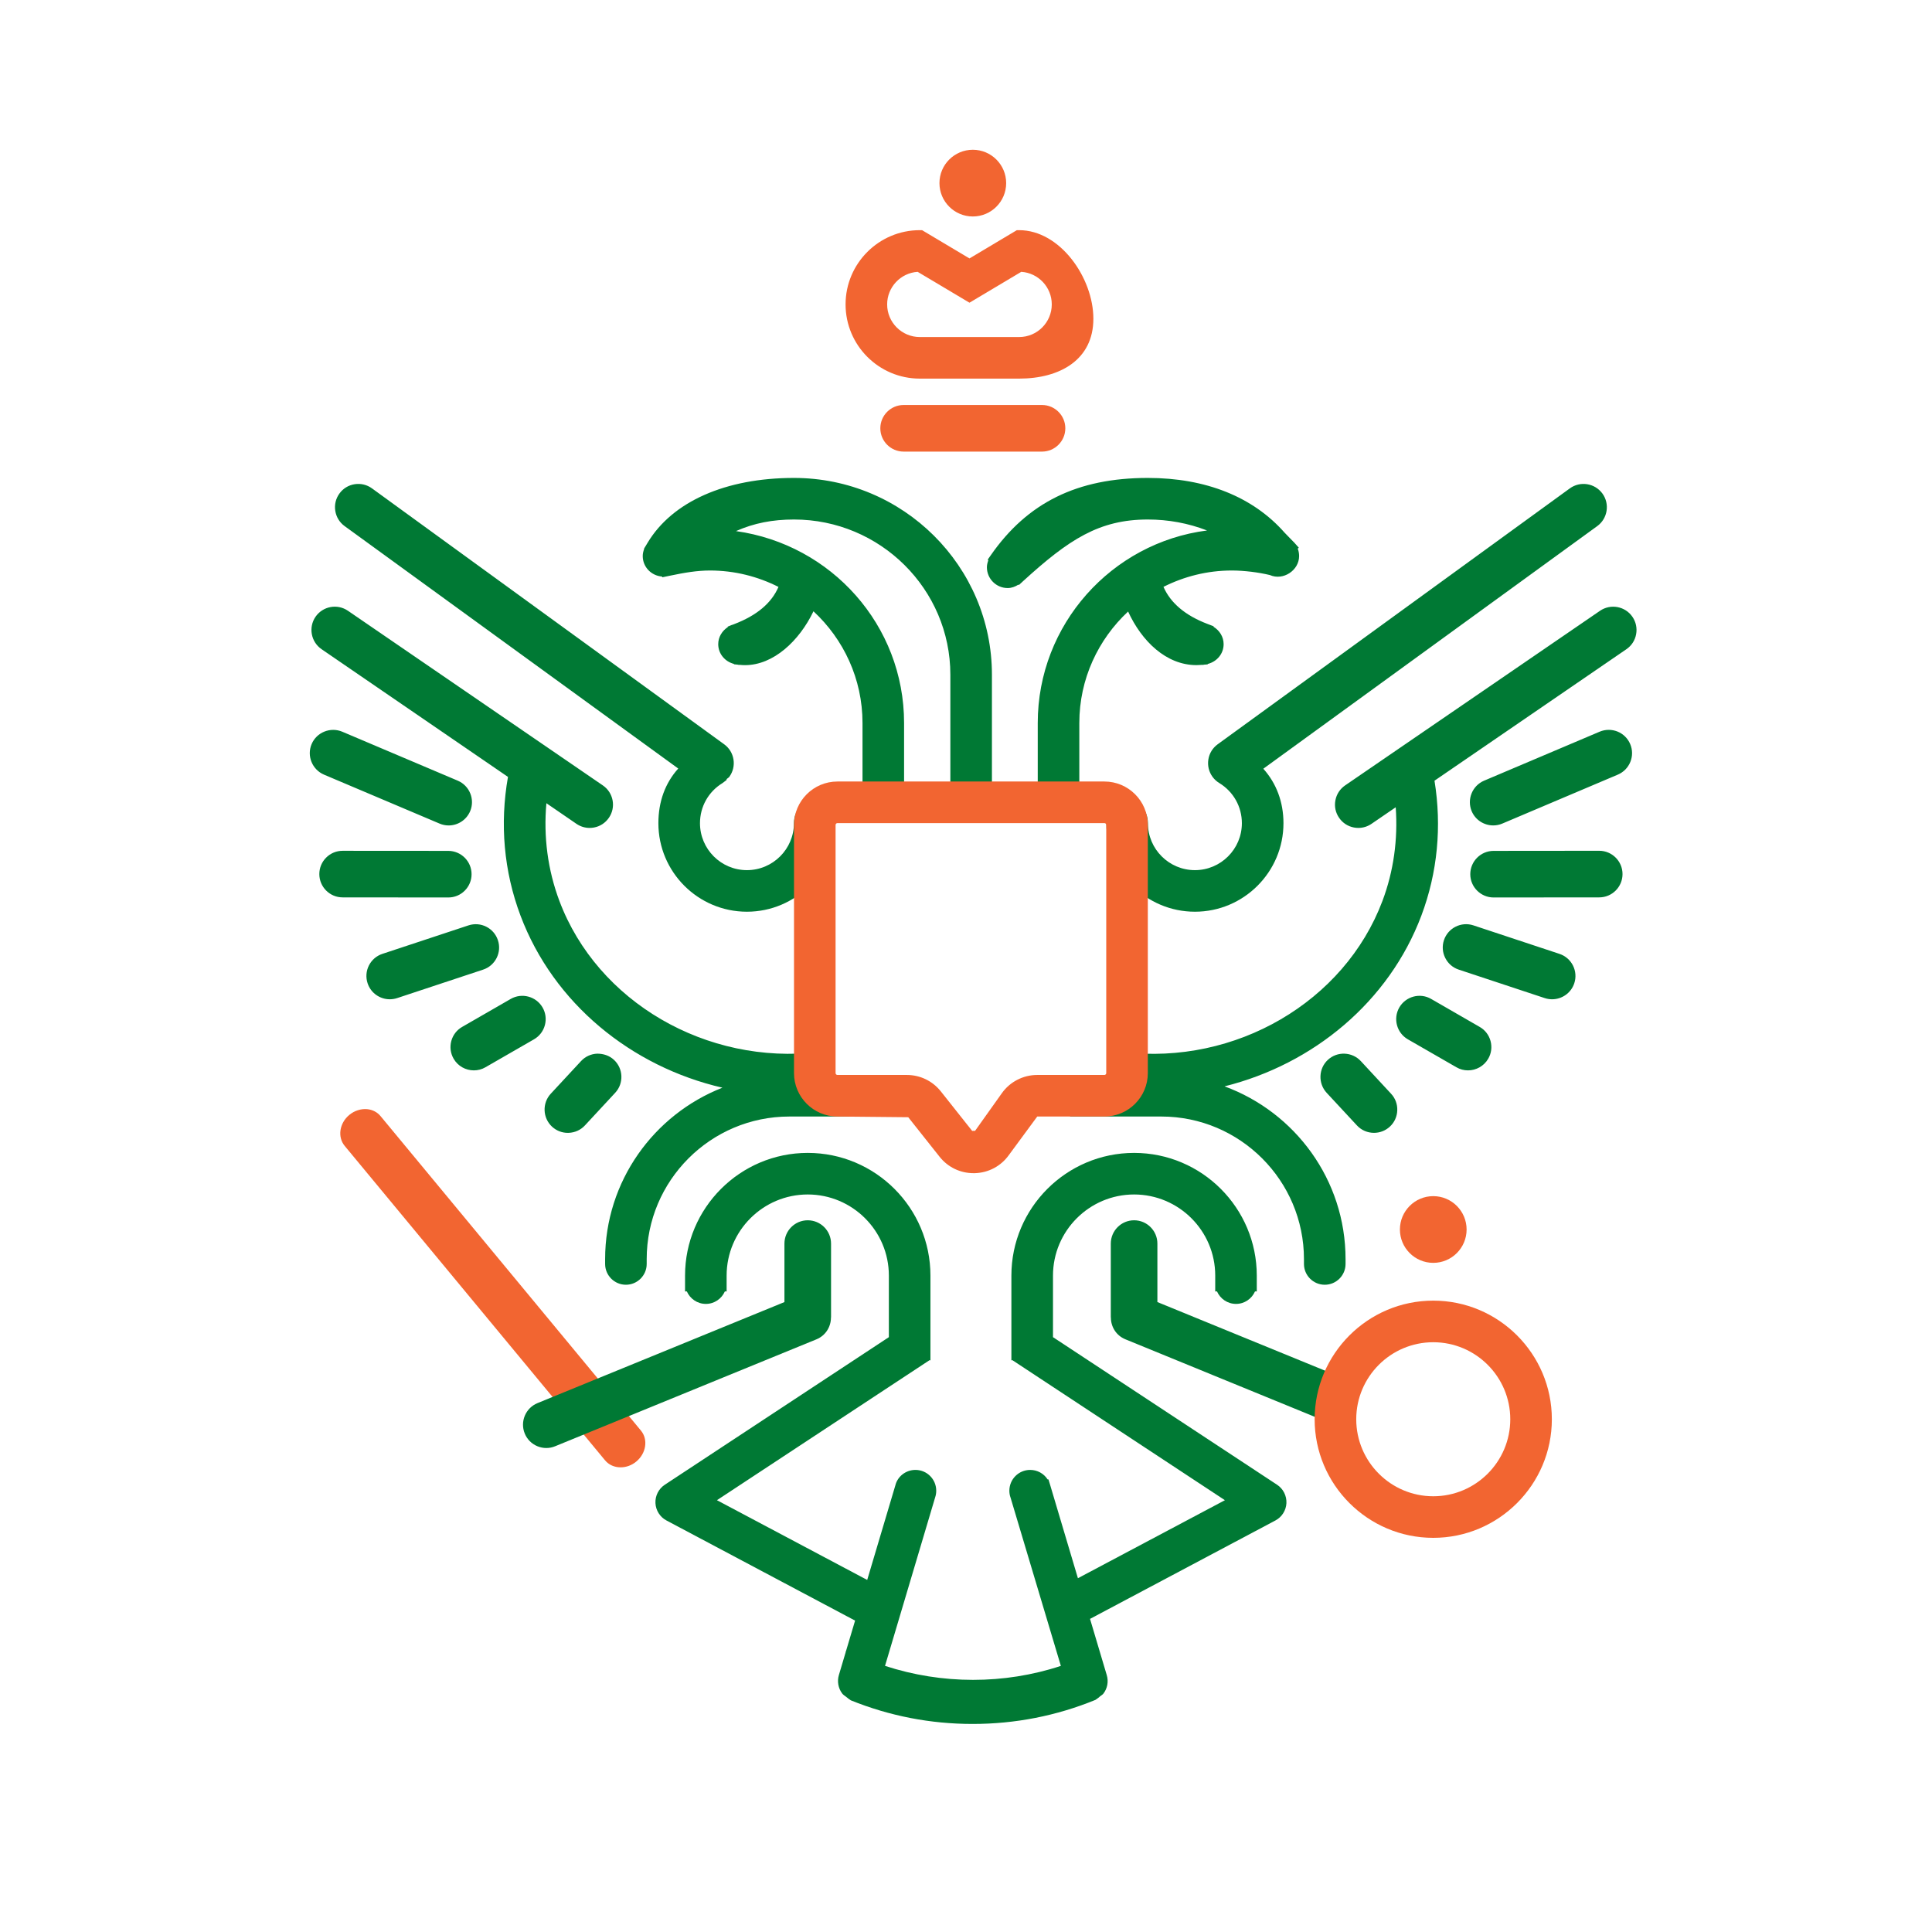
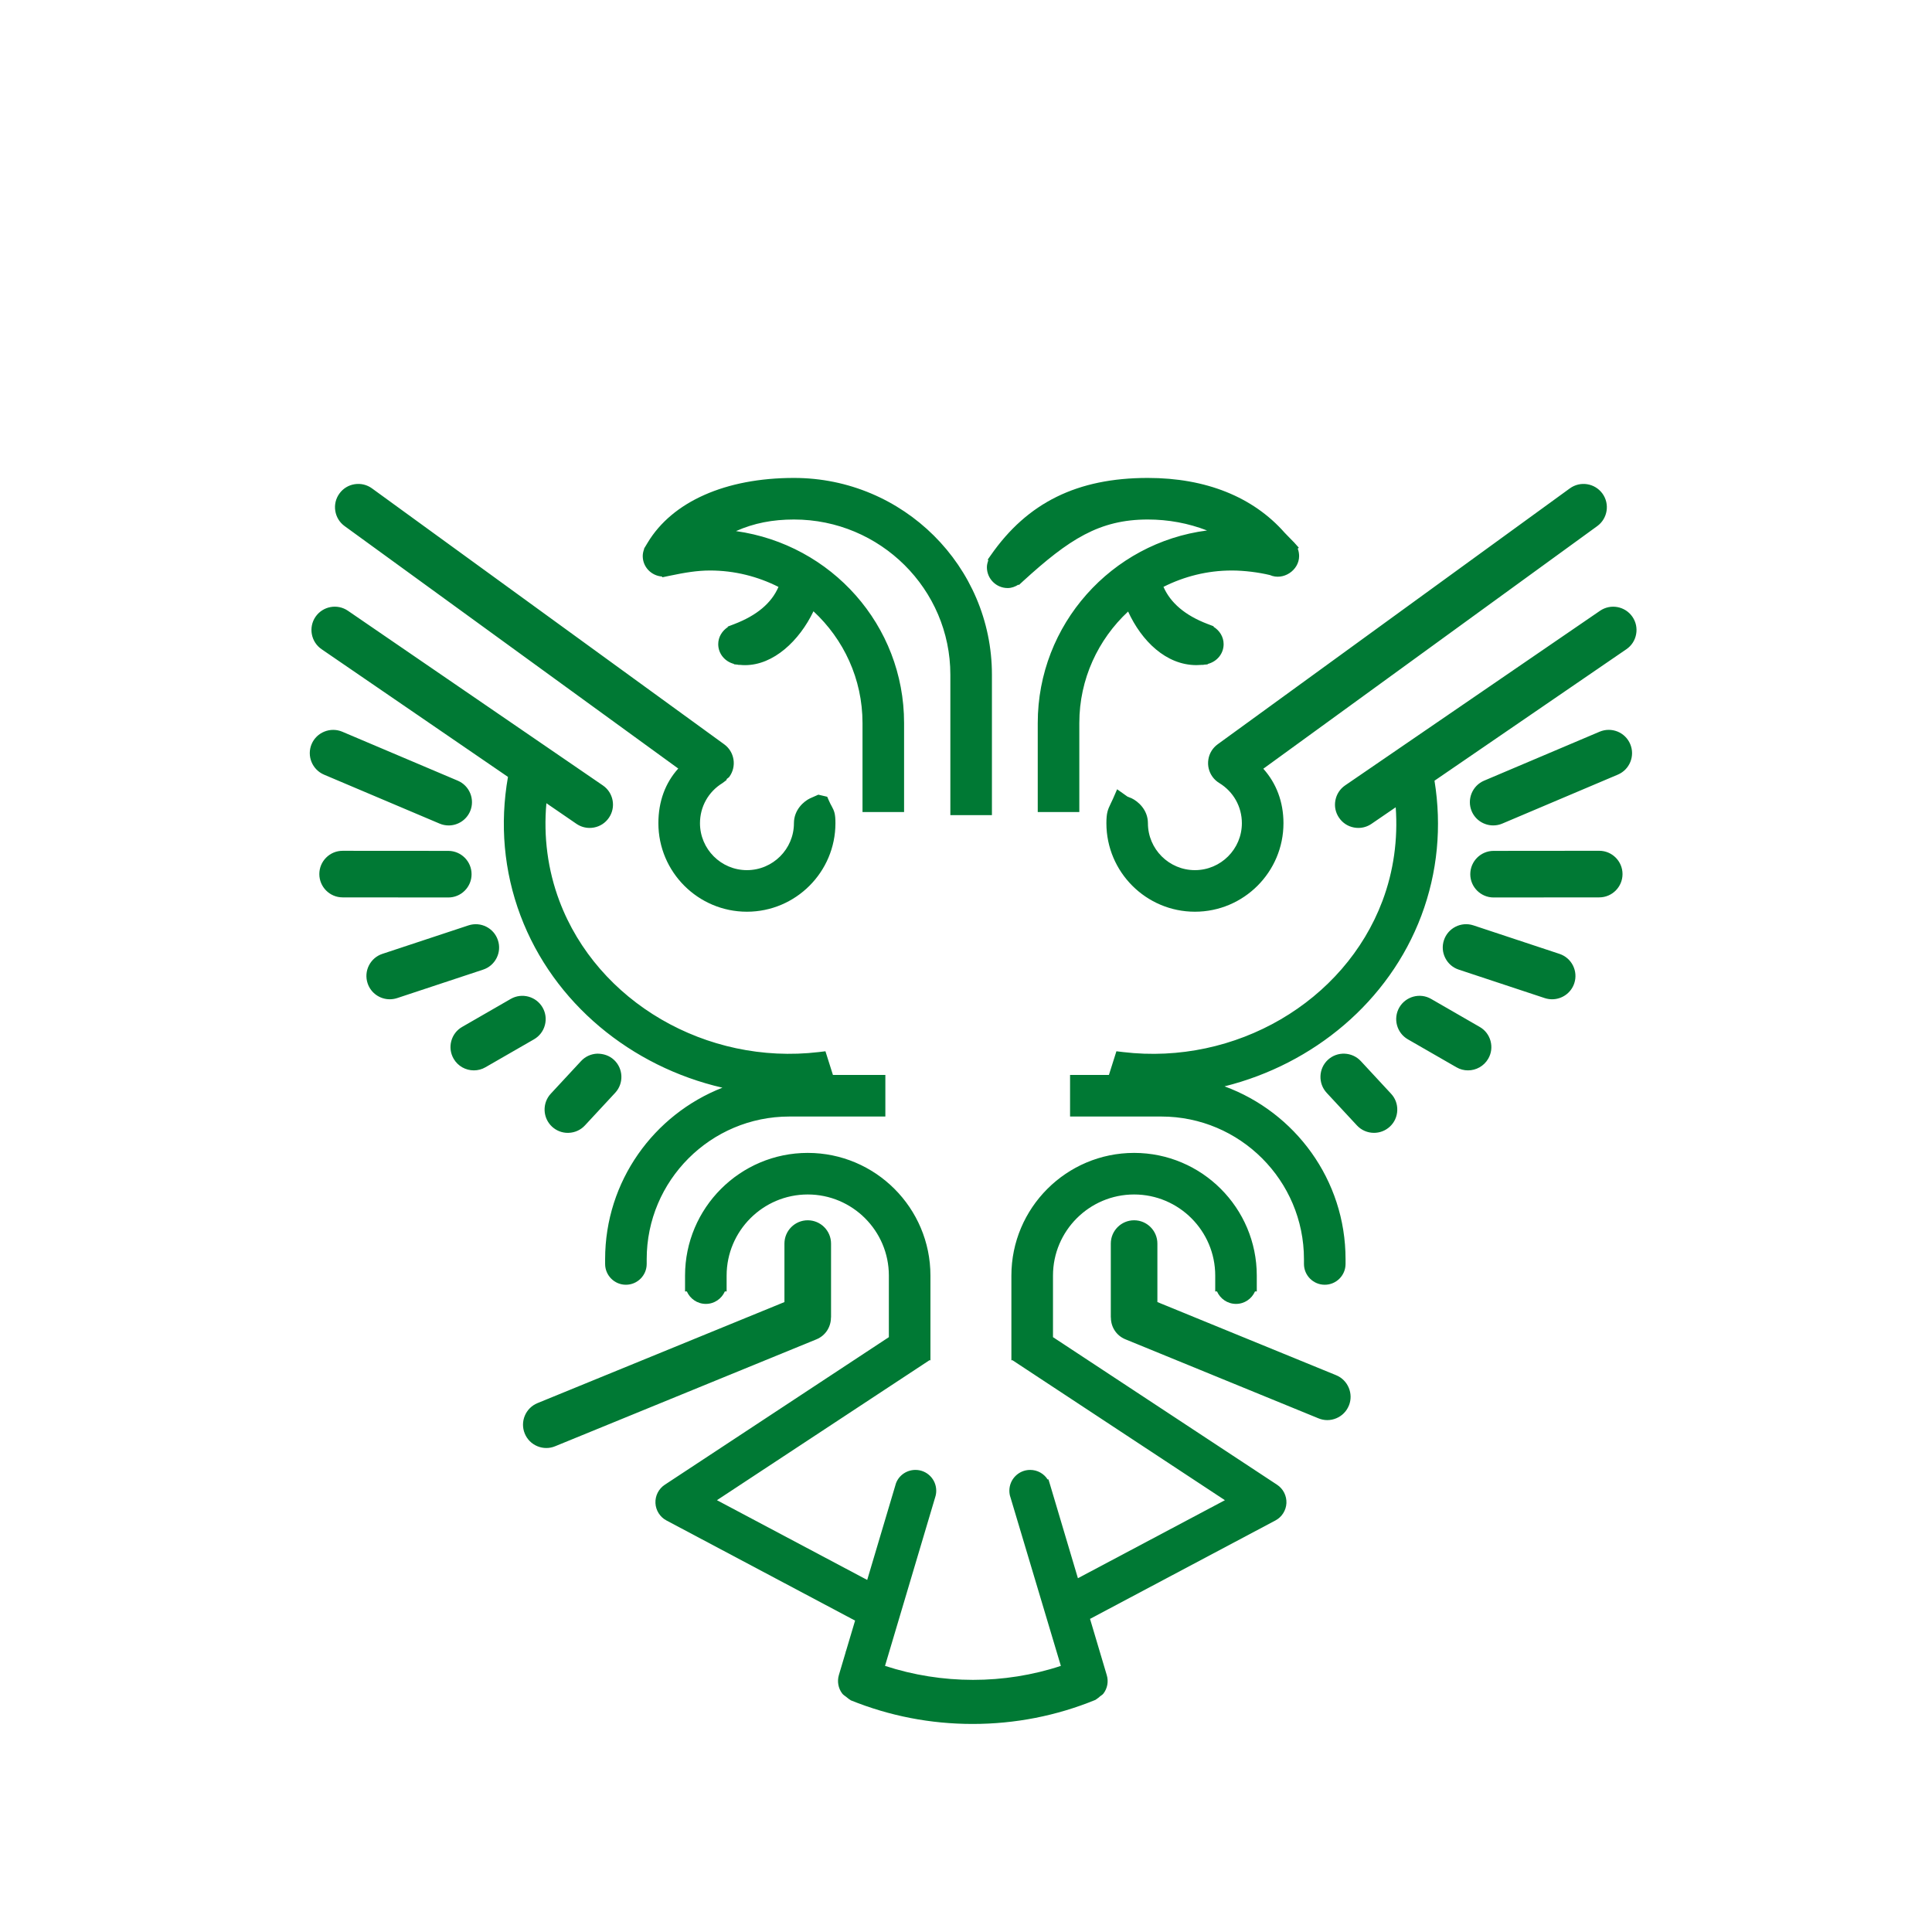
<svg xmlns="http://www.w3.org/2000/svg" width="81" height="80" viewBox="0 0 81 80" fill="none">
-   <path d="M26.872 59.98L15.955 46.795C15.817 46.627 15.617 46.524 15.391 46.503C15.129 46.481 14.858 46.567 14.644 46.745C14.23 47.088 14.143 47.669 14.45 48.042L25.367 61.226C25.528 61.422 25.768 61.52 26.019 61.52C26.245 61.52 26.48 61.441 26.677 61.277C27.092 60.934 27.18 60.351 26.872 59.98Z" fill="#F26531" />
-   <path d="M14.448 22.057C14.236 21.903 14.098 21.677 14.057 21.419C14.016 21.161 14.077 20.903 14.231 20.692C14.384 20.48 14.611 20.341 14.869 20.301C15.129 20.261 15.385 20.323 15.596 20.476L30.361 31.205C30.572 31.358 30.711 31.584 30.752 31.843C30.792 32.1 30.73 32.358 30.577 32.569C30.547 32.61 30.502 32.627 30.467 32.662L30.459 32.705L30.291 32.832C29.7 33.193 29.347 33.822 29.347 34.514C29.347 35.599 30.23 36.482 31.315 36.482C32.401 36.482 33.286 35.599 33.286 34.514C33.286 33.945 33.709 33.592 33.959 33.473L34.309 33.318L34.681 33.405L34.75 33.563C34.797 33.673 34.837 33.743 34.868 33.799C34.98 34.004 35.026 34.126 35.026 34.514C35.026 36.56 33.361 38.225 31.315 38.225C29.268 38.225 27.603 36.56 27.603 34.514C27.603 33.601 27.894 32.823 28.436 32.222L14.448 22.057ZM50.661 31.842C50.62 32.1 50.683 32.358 50.835 32.569C50.913 32.676 51.01 32.764 51.12 32.83C51.121 32.831 51.121 32.831 51.121 32.831C51.713 33.193 52.066 33.822 52.066 34.514C52.066 35.599 51.183 36.482 50.098 36.482C49.011 36.482 48.127 35.599 48.127 34.514C48.127 33.945 47.704 33.592 47.444 33.469L47.27 33.399L46.836 33.091L46.667 33.48C46.628 33.568 46.594 33.637 46.565 33.696C46.445 33.945 46.386 34.083 46.386 34.514C46.386 36.56 48.051 38.225 50.098 38.225C52.145 38.225 53.81 36.56 53.81 34.514C53.81 33.62 53.51 32.838 52.965 32.23L66.966 22.057C67.401 21.74 67.499 21.128 67.182 20.692C66.862 20.255 66.252 20.16 65.816 20.476L51.052 31.205C50.841 31.358 50.702 31.584 50.661 31.842ZM21.297 32.573C20.95 34.539 21.122 36.529 21.823 38.391C23.208 42.068 26.465 44.721 30.288 45.603C27.414 46.729 25.37 49.523 25.37 52.792V52.993C25.37 53.474 25.761 53.865 26.241 53.865C26.722 53.865 27.113 53.474 27.113 52.993V52.792C27.113 49.494 29.796 46.812 33.094 46.812H37.119V45.068H34.921L34.607 44.076L34.324 44.11C29.615 44.665 25.047 42.005 23.454 37.776C22.963 36.471 22.782 35.075 22.908 33.676L24.169 34.541C24.334 34.654 24.525 34.712 24.72 34.712C24.78 34.712 24.841 34.706 24.902 34.695C25.158 34.648 25.381 34.502 25.528 34.287C25.676 34.072 25.731 33.812 25.683 33.555C25.634 33.299 25.49 33.076 25.274 32.929L14.587 25.607C14.142 25.302 13.534 25.416 13.228 25.86V25.86C12.924 26.305 13.038 26.914 13.483 27.219L21.297 32.573ZM34.838 55.246C34.838 55.239 34.842 55.233 34.842 55.226V52.139C34.842 51.6 34.404 51.162 33.865 51.162C33.326 51.162 32.888 51.6 32.888 52.139V54.591L22.534 58.828C22.036 59.032 21.796 59.603 22 60.102C22.099 60.345 22.286 60.533 22.527 60.634C22.649 60.685 22.777 60.71 22.904 60.71C23.03 60.71 23.155 60.686 23.275 60.636L34.233 56.152C34.611 55.997 34.837 55.631 34.838 55.246ZM56.017 57.657L48.524 54.591V52.139C48.524 51.6 48.086 51.162 47.548 51.162C47.009 51.162 46.571 51.6 46.571 52.139V55.226C46.571 55.233 46.575 55.24 46.575 55.247C46.575 55.632 46.802 55.997 47.18 56.151L55.278 59.466C55.397 59.515 55.522 59.54 55.648 59.54C55.776 59.54 55.904 59.514 56.026 59.463C56.266 59.362 56.454 59.173 56.552 58.931H56.553C56.755 58.433 56.515 57.86 56.017 57.657ZM18.429 34.53C18.553 34.583 18.682 34.608 18.81 34.608C19.19 34.608 19.552 34.384 19.711 34.012C19.921 33.516 19.688 32.941 19.192 32.731L14.347 30.677C13.854 30.471 13.276 30.7 13.065 31.196C12.855 31.692 13.088 32.266 13.584 32.478L18.429 34.53ZM18.794 37.628C19.055 37.628 19.3 37.527 19.484 37.343C19.669 37.158 19.771 36.913 19.771 36.653C19.772 36.114 19.334 35.675 18.794 35.674L14.366 35.671C14.365 35.671 14.364 35.671 14.364 35.671C14.104 35.671 13.859 35.772 13.675 35.956C13.49 36.141 13.388 36.386 13.388 36.647V36.647C13.388 37.186 13.826 37.624 14.364 37.624L18.793 37.628C18.793 37.628 18.794 37.628 18.794 37.628ZM20.821 40.165C20.938 39.931 20.958 39.666 20.875 39.419C20.707 38.908 20.154 38.629 19.641 38.798L16.032 39.992C15.785 40.073 15.584 40.247 15.466 40.48C15.349 40.713 15.33 40.978 15.412 41.226C15.547 41.636 15.93 41.896 16.341 41.896C16.442 41.896 16.545 41.88 16.646 41.848L20.255 40.653C20.503 40.571 20.703 40.398 20.821 40.165ZM22.844 42.982C22.912 42.73 22.878 42.466 22.747 42.239C22.477 41.774 21.88 41.613 21.413 41.881L19.377 43.054C19.151 43.183 18.989 43.394 18.921 43.645C18.853 43.898 18.887 44.161 19.018 44.388C19.198 44.702 19.528 44.877 19.866 44.877C20.032 44.877 20.199 44.836 20.352 44.747L22.388 43.575C22.614 43.444 22.776 43.235 22.844 42.982ZM25.741 44.436C25.55 44.258 25.305 44.177 25.041 44.176C24.779 44.186 24.538 44.296 24.36 44.488L23.091 45.856C22.726 46.251 22.75 46.87 23.143 47.236C23.325 47.405 23.56 47.497 23.806 47.497C23.819 47.497 23.831 47.496 23.843 47.496C24.105 47.486 24.347 47.376 24.524 47.184L25.793 45.816C26.159 45.422 26.135 44.802 25.741 44.436ZM67.814 30.671C67.572 30.575 67.308 30.576 67.066 30.677L62.221 32.731C61.726 32.941 61.492 33.516 61.702 34.013C61.86 34.384 62.224 34.607 62.604 34.607C62.731 34.607 62.86 34.583 62.984 34.53L67.829 32.477C68.326 32.266 68.558 31.691 68.347 31.196C68.245 30.956 68.056 30.769 67.814 30.671ZM67.048 35.67L62.619 35.674C62.079 35.675 61.642 36.114 61.642 36.653C61.643 37.191 62.083 37.628 62.62 37.628L67.049 37.624C67.587 37.624 68.025 37.186 68.025 36.647C68.025 36.108 67.586 35.67 67.048 35.67ZM65.38 39.992L61.772 38.797C61.26 38.629 60.707 38.908 60.538 39.418C60.456 39.666 60.475 39.931 60.593 40.164C60.709 40.397 60.91 40.571 61.159 40.653L64.768 41.848C64.869 41.88 64.971 41.896 65.072 41.896C65.483 41.896 65.865 41.637 66.002 41.227C66.084 40.979 66.064 40.714 65.947 40.48C65.829 40.247 65.628 40.074 65.38 39.992ZM62.035 43.054L60 41.881C59.534 41.611 58.936 41.775 58.666 42.24C58.398 42.707 58.558 43.306 59.025 43.575L61.062 44.747C61.214 44.836 61.381 44.877 61.546 44.877C61.885 44.877 62.214 44.701 62.395 44.388C62.526 44.162 62.56 43.899 62.492 43.646C62.424 43.394 62.262 43.183 62.035 43.054ZM57.053 44.488C56.688 44.095 56.065 44.069 55.671 44.436C55.278 44.802 55.255 45.422 55.621 45.818L56.889 47.184C57.081 47.392 57.343 47.496 57.606 47.496C57.844 47.496 58.081 47.41 58.27 47.236C58.462 47.059 58.572 46.816 58.581 46.556C58.591 46.294 58.498 46.045 58.32 45.855L57.053 44.488ZM56.395 32.929C56.18 33.076 56.035 33.299 55.987 33.555C55.938 33.812 55.993 34.072 56.142 34.287C56.288 34.502 56.511 34.648 56.768 34.695C56.828 34.706 56.889 34.712 56.949 34.712C57.145 34.712 57.335 34.654 57.5 34.541L58.516 33.846C58.612 35.188 58.43 36.524 57.959 37.775C56.366 42.006 51.8 44.67 47.089 44.11L46.806 44.076L46.492 45.068H44.863V46.812H48.689C51.987 46.812 54.669 49.495 54.669 52.792V52.993C54.669 53.474 55.06 53.865 55.541 53.865C56.023 53.865 56.413 53.474 56.413 52.993V52.792C56.413 49.465 54.295 46.632 51.34 45.547C55.069 44.615 58.232 41.998 59.591 38.39C60.272 36.579 60.452 34.646 60.142 32.732L68.188 27.219C68.403 27.072 68.548 26.849 68.595 26.592C68.643 26.336 68.588 26.076 68.44 25.86V25.86C68.137 25.418 67.528 25.303 67.083 25.607L56.395 32.929ZM44.147 56.062V53.481C44.147 51.606 45.673 50.08 47.548 50.08C49.423 50.08 50.949 51.606 50.949 53.481V54.145H51.023C51.158 54.452 51.464 54.668 51.821 54.668C52.177 54.668 52.482 54.452 52.617 54.145H52.691V53.481C52.691 50.644 50.384 48.337 47.548 48.337C44.711 48.337 42.403 50.644 42.403 53.481V54.914V57V57.036L42.443 57.026L51.355 62.898L45.192 66.169L44.032 62.272L43.957 62.026H43.921C43.766 61.783 43.493 61.628 43.19 61.628C42.709 61.628 42.318 62.019 42.318 62.5C42.318 62.602 42.336 62.704 42.366 62.784L44.477 69.845C42.096 70.629 39.489 70.624 37.105 69.844L39.208 62.775C39.237 62.688 39.252 62.596 39.252 62.5C39.252 62.019 38.862 61.628 38.381 61.628C37.977 61.628 37.629 61.902 37.538 62.276L36.358 66.241L30.058 62.898L38.972 57.027L39.009 57.036V57.002V54.914V53.481C39.009 50.644 36.702 48.337 33.865 48.337C31.029 48.337 28.721 50.644 28.721 53.481V54.145H28.796C28.931 54.452 29.236 54.668 29.593 54.668C29.95 54.668 30.255 54.452 30.39 54.145H30.464V53.481C30.464 51.606 31.99 50.08 33.865 50.08C35.74 50.08 37.266 51.606 37.266 53.481V56.062L27.872 62.25C27.616 62.418 27.465 62.713 27.48 63.02C27.495 63.327 27.672 63.606 27.942 63.748L35.85 67.946L35.467 69.231L35.46 69.228L35.455 69.272L35.17 70.23C35.092 70.492 35.143 70.781 35.307 70.999C35.353 71.062 35.422 71.1 35.483 71.148C35.495 71.162 35.509 71.167 35.521 71.179C35.56 71.206 35.592 71.242 35.635 71.262C35.647 71.268 35.658 71.283 35.669 71.288C37.293 71.945 39.011 72.279 40.776 72.279C42.558 72.279 44.291 71.94 45.927 71.27C45.933 71.267 45.936 71.261 45.943 71.258C45.972 71.244 45.994 71.219 46.022 71.202C46.053 71.178 46.088 71.158 46.113 71.127C46.163 71.086 46.222 71.057 46.262 71.005C46.43 70.786 46.482 70.497 46.401 70.23L45.7 67.874L53.47 63.749C53.742 63.606 53.919 63.327 53.934 63.021C53.948 62.713 53.798 62.418 53.542 62.25L44.147 56.062ZM27.756 24.172L27.766 24.204L28.078 24.139C28.707 24.007 29.234 23.919 29.767 23.919C30.8 23.919 31.773 24.171 32.638 24.607C32.345 25.285 31.734 25.803 30.774 26.17L30.732 26.186C30.682 26.201 30.635 26.218 30.589 26.241L30.511 26.271L30.515 26.291C30.278 26.447 30.112 26.703 30.112 27.007C30.112 27.412 30.395 27.738 30.77 27.835L30.773 27.851L30.922 27.866C30.943 27.868 30.962 27.878 30.983 27.878C30.991 27.878 30.997 27.874 31.004 27.874L31.036 27.877C31.104 27.884 31.17 27.887 31.237 27.887C32.428 27.887 33.511 26.869 34.105 25.629C35.366 26.797 36.161 28.462 36.161 30.313V34.046H37.904V30.313C37.904 26.218 34.86 22.829 30.857 22.267C31.608 21.933 32.392 21.781 33.288 21.781C36.903 21.781 39.844 24.701 39.844 28.288V34.175H41.587V28.288C41.587 23.739 37.865 20.038 33.288 20.038C30.425 20.038 28.188 21.028 27.151 22.756L27.059 22.909C27.045 22.936 27.024 22.958 27.013 22.986L26.999 23.008L27.007 23.014C26.972 23.108 26.947 23.207 26.947 23.313C26.947 23.772 27.306 24.139 27.756 24.172ZM42.248 24.655C42.416 24.655 42.563 24.595 42.696 24.513L42.72 24.525L42.835 24.42C42.849 24.407 42.863 24.396 42.876 24.382L42.892 24.367C44.813 22.615 46.087 21.781 48.124 21.781C48.985 21.781 49.825 21.938 50.606 22.241C46.608 22.753 43.508 26.178 43.508 30.313V34.046H45.251V30.313C45.251 28.468 46.042 26.807 47.296 25.639C47.861 26.872 48.886 27.886 50.162 27.886C50.228 27.886 50.294 27.883 50.362 27.877L50.406 27.874C50.414 27.874 50.421 27.878 50.429 27.878C50.448 27.878 50.465 27.869 50.483 27.867L50.632 27.855L50.635 27.837C51.014 27.742 51.301 27.415 51.301 27.007C51.301 26.694 51.126 26.432 50.878 26.278L50.881 26.258L50.804 26.228C50.773 26.213 50.743 26.203 50.711 26.192L50.621 26.158C49.685 25.8 49.075 25.277 48.779 24.605C49.643 24.17 50.614 23.919 51.645 23.919C52.166 23.919 52.767 23.996 53.241 24.11C53.795 24.356 54.466 23.916 54.466 23.313C54.466 23.206 54.446 23.1 54.409 23.002L54.453 22.963L54.217 22.698C54.226 22.707 54.234 22.718 54.242 22.729C54.237 22.724 54.233 22.72 54.228 22.715L53.857 22.333C52.535 20.832 50.552 20.038 48.124 20.038C45.17 20.038 43.076 21.069 41.537 23.282L41.413 23.458L41.434 23.496C41.402 23.587 41.376 23.682 41.376 23.784C41.377 24.265 41.767 24.655 42.248 24.655Z" fill="#007934" />
-   <path d="M43.687 16.98C44.225 16.98 44.664 17.418 44.664 17.957C44.664 18.496 44.225 18.934 43.687 18.934H37.885C37.346 18.934 36.908 18.496 36.908 17.957C36.908 17.418 37.346 16.98 37.885 16.98H43.687ZM65.062 59.504C65.062 62.245 62.831 64.476 60.09 64.476C57.348 64.476 55.117 62.245 55.117 59.504C55.117 56.762 57.348 54.531 60.09 54.531C62.831 54.531 65.062 56.762 65.062 59.504ZM60.09 56.275C58.309 56.275 56.861 57.723 56.861 59.504C56.861 61.285 58.309 62.733 60.09 62.733C61.871 62.733 63.319 61.285 63.319 59.504C63.319 57.723 61.871 56.275 60.09 56.275ZM60.09 52.947C60.861 52.947 61.488 52.32 61.488 51.549C61.488 50.777 60.861 50.15 60.09 50.15C59.319 50.15 58.692 50.777 58.692 51.549C58.692 52.32 59.319 52.947 60.09 52.947ZM40.786 9.076C41.557 9.076 42.184 8.449 42.184 7.677C42.184 6.906 41.557 6.279 40.786 6.279C40.014 6.279 39.387 6.906 39.387 7.677C39.387 8.449 40.014 9.076 40.786 9.076ZM35.451 12.762C35.451 11.046 36.847 9.65 38.563 9.65H38.658L40.646 10.835L42.632 9.65H42.727C44.444 9.65 45.84 11.648 45.84 13.364C45.84 15.08 44.444 15.874 42.727 15.874H38.563C36.847 15.874 35.451 14.479 35.451 12.762ZM38.563 14.131H42.727C43.483 14.131 44.096 13.517 44.096 12.762C44.096 12.038 43.531 11.443 42.817 11.397L40.646 12.691L38.473 11.397C37.76 11.443 37.194 12.038 37.194 12.762C37.194 13.517 37.809 14.131 38.563 14.131ZM48.123 34.586V44.992C48.123 45.995 47.307 46.812 46.303 46.812H43.487L42.301 48.422C41.967 48.893 41.443 49.171 40.865 49.187C40.849 49.187 40.833 49.187 40.817 49.187C40.258 49.187 39.741 48.938 39.392 48.498L38.078 46.841L35.109 46.812C34.105 46.812 33.289 45.995 33.289 44.992V34.586C33.289 33.583 34.105 32.766 35.109 32.766H46.303C47.307 32.766 48.123 33.583 48.123 34.586ZM46.303 34.51H35.109C35.067 34.51 35.032 34.544 35.032 34.586V44.992C35.032 45.033 35.067 45.069 35.109 45.069H38.018C38.578 45.069 39.098 45.321 39.445 45.758L40.758 47.414L40.881 47.411L42.004 45.833C42.344 45.354 42.898 45.069 43.487 45.069H46.303C46.345 45.069 46.38 45.033 46.38 44.992V34.587C46.38 34.544 46.345 34.51 46.303 34.51Z" fill="#F26531" />
+   <path d="M14.448 22.057C14.236 21.903 14.098 21.677 14.057 21.419C14.016 21.161 14.077 20.903 14.231 20.692C14.384 20.48 14.611 20.341 14.869 20.301C15.129 20.261 15.385 20.323 15.596 20.476L30.361 31.205C30.572 31.358 30.711 31.584 30.752 31.843C30.792 32.1 30.73 32.358 30.577 32.569C30.547 32.61 30.502 32.627 30.467 32.662L30.459 32.705L30.291 32.832C29.7 33.193 29.347 33.822 29.347 34.514C29.347 35.599 30.23 36.482 31.315 36.482C32.401 36.482 33.286 35.599 33.286 34.514C33.286 33.945 33.709 33.592 33.959 33.473L34.309 33.318L34.681 33.405L34.75 33.563C34.797 33.673 34.837 33.743 34.868 33.799C34.98 34.004 35.026 34.126 35.026 34.514C35.026 36.56 33.361 38.225 31.315 38.225C29.268 38.225 27.603 36.56 27.603 34.514C27.603 33.601 27.894 32.823 28.436 32.222L14.448 22.057ZM50.661 31.842C50.62 32.1 50.683 32.358 50.835 32.569C50.913 32.676 51.01 32.764 51.12 32.83C51.121 32.831 51.121 32.831 51.121 32.831C51.713 33.193 52.066 33.822 52.066 34.514C52.066 35.599 51.183 36.482 50.098 36.482C49.011 36.482 48.127 35.599 48.127 34.514C48.127 33.945 47.704 33.592 47.444 33.469L47.27 33.399L46.836 33.091L46.667 33.48C46.628 33.568 46.594 33.637 46.565 33.696C46.445 33.945 46.386 34.083 46.386 34.514C46.386 36.56 48.051 38.225 50.098 38.225C52.145 38.225 53.81 36.56 53.81 34.514C53.81 33.62 53.51 32.838 52.965 32.23L66.966 22.057C67.401 21.74 67.499 21.128 67.182 20.692C66.862 20.255 66.252 20.16 65.816 20.476L51.052 31.205C50.841 31.358 50.702 31.584 50.661 31.842ZM21.297 32.573C20.95 34.539 21.122 36.529 21.823 38.391C23.208 42.068 26.465 44.721 30.288 45.603C27.414 46.729 25.37 49.523 25.37 52.792V52.993C25.37 53.474 25.761 53.865 26.241 53.865C26.722 53.865 27.113 53.474 27.113 52.993V52.792C27.113 49.494 29.796 46.812 33.094 46.812H37.119V45.068H34.921L34.607 44.076L34.324 44.11C29.615 44.665 25.047 42.005 23.454 37.776C22.963 36.471 22.782 35.075 22.908 33.676L24.169 34.541C24.334 34.654 24.525 34.712 24.72 34.712C24.78 34.712 24.841 34.706 24.902 34.695C25.158 34.648 25.381 34.502 25.528 34.287C25.676 34.072 25.731 33.812 25.683 33.555C25.634 33.299 25.49 33.076 25.274 32.929L14.587 25.607C14.142 25.302 13.534 25.416 13.228 25.86V25.86C12.924 26.305 13.038 26.914 13.483 27.219L21.297 32.573ZM34.838 55.246C34.838 55.239 34.842 55.233 34.842 55.226V52.139C34.842 51.6 34.404 51.162 33.865 51.162C33.326 51.162 32.888 51.6 32.888 52.139V54.591L22.534 58.828C22.036 59.032 21.796 59.603 22 60.102C22.099 60.345 22.286 60.533 22.527 60.634C22.649 60.685 22.777 60.71 22.904 60.71C23.03 60.71 23.155 60.686 23.275 60.636L34.233 56.152C34.611 55.997 34.837 55.631 34.838 55.246ZM56.017 57.657L48.524 54.591V52.139C48.524 51.6 48.086 51.162 47.548 51.162C47.009 51.162 46.571 51.6 46.571 52.139V55.226C46.571 55.233 46.575 55.24 46.575 55.247C46.575 55.632 46.802 55.997 47.18 56.151L55.278 59.466C55.397 59.515 55.522 59.54 55.648 59.54C55.776 59.54 55.904 59.514 56.026 59.463C56.266 59.362 56.454 59.173 56.552 58.931H56.553C56.755 58.433 56.515 57.86 56.017 57.657ZM18.429 34.53C18.553 34.583 18.682 34.608 18.81 34.608C19.19 34.608 19.552 34.384 19.711 34.012C19.921 33.516 19.688 32.941 19.192 32.731L14.347 30.677C13.854 30.471 13.276 30.7 13.065 31.196C12.855 31.692 13.088 32.266 13.584 32.478L18.429 34.53ZM18.794 37.628C19.055 37.628 19.3 37.527 19.484 37.343C19.669 37.158 19.771 36.913 19.771 36.653C19.772 36.114 19.334 35.675 18.794 35.674L14.366 35.671C14.365 35.671 14.364 35.671 14.364 35.671C14.104 35.671 13.859 35.772 13.675 35.956C13.49 36.141 13.388 36.386 13.388 36.647V36.647C13.388 37.186 13.826 37.624 14.364 37.624L18.793 37.628C18.793 37.628 18.794 37.628 18.794 37.628ZM20.821 40.165C20.938 39.931 20.958 39.666 20.875 39.419C20.707 38.908 20.154 38.629 19.641 38.798L16.032 39.992C15.785 40.073 15.584 40.247 15.466 40.48C15.349 40.713 15.33 40.978 15.412 41.226C15.547 41.636 15.93 41.896 16.341 41.896C16.442 41.896 16.545 41.88 16.646 41.848L20.255 40.653C20.503 40.571 20.703 40.398 20.821 40.165ZM22.844 42.982C22.912 42.73 22.878 42.466 22.747 42.239C22.477 41.774 21.88 41.613 21.413 41.881L19.377 43.054C19.151 43.183 18.989 43.394 18.921 43.645C18.853 43.898 18.887 44.161 19.018 44.388C19.198 44.702 19.528 44.877 19.866 44.877C20.032 44.877 20.199 44.836 20.352 44.747L22.388 43.575C22.614 43.444 22.776 43.235 22.844 42.982ZM25.741 44.436C25.55 44.258 25.305 44.177 25.041 44.176C24.779 44.186 24.538 44.296 24.36 44.488L23.091 45.856C22.726 46.251 22.75 46.87 23.143 47.236C23.325 47.405 23.56 47.497 23.806 47.497C23.819 47.497 23.831 47.496 23.843 47.496C24.105 47.486 24.347 47.376 24.524 47.184L25.793 45.816C26.159 45.422 26.135 44.802 25.741 44.436ZM67.814 30.671C67.572 30.575 67.308 30.576 67.066 30.677L62.221 32.731C61.726 32.941 61.492 33.516 61.702 34.013C61.86 34.384 62.224 34.607 62.604 34.607C62.731 34.607 62.86 34.583 62.984 34.53L67.829 32.477C68.326 32.266 68.558 31.691 68.347 31.196C68.245 30.956 68.056 30.769 67.814 30.671ZM67.048 35.67L62.619 35.674C62.079 35.675 61.642 36.114 61.642 36.653C61.643 37.191 62.083 37.628 62.62 37.628L67.049 37.624C67.587 37.624 68.025 37.186 68.025 36.647C68.025 36.108 67.586 35.67 67.048 35.67ZM65.38 39.992L61.772 38.797C61.26 38.629 60.707 38.908 60.538 39.418C60.456 39.666 60.475 39.931 60.593 40.164C60.709 40.397 60.91 40.571 61.159 40.653L64.768 41.848C64.869 41.88 64.971 41.896 65.072 41.896C65.483 41.896 65.865 41.637 66.002 41.227C66.084 40.979 66.064 40.714 65.947 40.48C65.829 40.247 65.628 40.074 65.38 39.992ZM62.035 43.054L60 41.881C59.534 41.611 58.936 41.775 58.666 42.24C58.398 42.707 58.558 43.306 59.025 43.575L61.062 44.747C61.214 44.836 61.381 44.877 61.546 44.877C61.885 44.877 62.214 44.701 62.395 44.388C62.526 44.162 62.56 43.899 62.492 43.646C62.424 43.394 62.262 43.183 62.035 43.054ZM57.053 44.488C56.688 44.095 56.065 44.069 55.671 44.436C55.278 44.802 55.255 45.422 55.621 45.818L56.889 47.184C57.081 47.392 57.343 47.496 57.606 47.496C57.844 47.496 58.081 47.41 58.27 47.236C58.462 47.059 58.572 46.816 58.581 46.556C58.591 46.294 58.498 46.045 58.32 45.855L57.053 44.488ZM56.395 32.929C56.18 33.076 56.035 33.299 55.987 33.555C55.938 33.812 55.993 34.072 56.142 34.287C56.288 34.502 56.511 34.648 56.768 34.695C56.828 34.706 56.889 34.712 56.949 34.712C57.145 34.712 57.335 34.654 57.5 34.541L58.516 33.846C58.612 35.188 58.43 36.524 57.959 37.775C56.366 42.006 51.8 44.67 47.089 44.11L46.806 44.076L46.492 45.068H44.863V46.812H48.689C51.987 46.812 54.669 49.495 54.669 52.792V52.993C54.669 53.474 55.06 53.865 55.541 53.865C56.023 53.865 56.413 53.474 56.413 52.993V52.792C56.413 49.465 54.295 46.632 51.34 45.547C55.069 44.615 58.232 41.998 59.591 38.39C60.272 36.579 60.452 34.646 60.142 32.732L68.188 27.219C68.403 27.072 68.548 26.849 68.595 26.592C68.643 26.336 68.588 26.076 68.44 25.86V25.86C68.137 25.418 67.528 25.303 67.083 25.607L56.395 32.929ZM44.147 56.062V53.481C44.147 51.606 45.673 50.08 47.548 50.08C49.423 50.08 50.949 51.606 50.949 53.481V54.145H51.023C51.158 54.452 51.464 54.668 51.821 54.668C52.177 54.668 52.482 54.452 52.617 54.145H52.691V53.481C52.691 50.644 50.384 48.337 47.548 48.337C44.711 48.337 42.403 50.644 42.403 53.481V54.914V57V57.036L42.443 57.026L51.355 62.898L45.192 66.169L44.032 62.272L43.957 62.026H43.921C43.766 61.783 43.493 61.628 43.19 61.628C42.709 61.628 42.318 62.019 42.318 62.5C42.318 62.602 42.336 62.704 42.366 62.784L44.477 69.845C42.096 70.629 39.489 70.624 37.105 69.844L39.208 62.775C39.237 62.688 39.252 62.596 39.252 62.5C39.252 62.019 38.862 61.628 38.381 61.628C37.977 61.628 37.629 61.902 37.538 62.276L36.358 66.241L30.058 62.898L38.972 57.027L39.009 57.036V57.002V54.914V53.481C39.009 50.644 36.702 48.337 33.865 48.337C31.029 48.337 28.721 50.644 28.721 53.481V54.145H28.796C28.931 54.452 29.236 54.668 29.593 54.668C29.95 54.668 30.255 54.452 30.39 54.145H30.464V53.481C30.464 51.606 31.99 50.08 33.865 50.08C35.74 50.08 37.266 51.606 37.266 53.481V56.062L27.872 62.25C27.616 62.418 27.465 62.713 27.48 63.02C27.495 63.327 27.672 63.606 27.942 63.748L35.85 67.946L35.467 69.231L35.46 69.228L35.455 69.272L35.17 70.23C35.092 70.492 35.143 70.781 35.307 70.999C35.353 71.062 35.422 71.1 35.483 71.148C35.495 71.162 35.509 71.167 35.521 71.179C35.56 71.206 35.592 71.242 35.635 71.262C35.647 71.268 35.658 71.283 35.669 71.288C37.293 71.945 39.011 72.279 40.776 72.279C42.558 72.279 44.291 71.94 45.927 71.27C45.933 71.267 45.936 71.261 45.943 71.258C45.972 71.244 45.994 71.219 46.022 71.202C46.053 71.178 46.088 71.158 46.113 71.127C46.163 71.086 46.222 71.057 46.262 71.005C46.43 70.786 46.482 70.497 46.401 70.23L45.7 67.874L53.47 63.749C53.742 63.606 53.919 63.327 53.934 63.021C53.948 62.713 53.798 62.418 53.542 62.25L44.147 56.062ZM27.756 24.172L27.766 24.204L28.078 24.139C28.707 24.007 29.234 23.919 29.767 23.919C30.8 23.919 31.773 24.171 32.638 24.607C32.345 25.285 31.734 25.803 30.774 26.17L30.732 26.186L30.511 26.271L30.515 26.291C30.278 26.447 30.112 26.703 30.112 27.007C30.112 27.412 30.395 27.738 30.77 27.835L30.773 27.851L30.922 27.866C30.943 27.868 30.962 27.878 30.983 27.878C30.991 27.878 30.997 27.874 31.004 27.874L31.036 27.877C31.104 27.884 31.17 27.887 31.237 27.887C32.428 27.887 33.511 26.869 34.105 25.629C35.366 26.797 36.161 28.462 36.161 30.313V34.046H37.904V30.313C37.904 26.218 34.86 22.829 30.857 22.267C31.608 21.933 32.392 21.781 33.288 21.781C36.903 21.781 39.844 24.701 39.844 28.288V34.175H41.587V28.288C41.587 23.739 37.865 20.038 33.288 20.038C30.425 20.038 28.188 21.028 27.151 22.756L27.059 22.909C27.045 22.936 27.024 22.958 27.013 22.986L26.999 23.008L27.007 23.014C26.972 23.108 26.947 23.207 26.947 23.313C26.947 23.772 27.306 24.139 27.756 24.172ZM42.248 24.655C42.416 24.655 42.563 24.595 42.696 24.513L42.72 24.525L42.835 24.42C42.849 24.407 42.863 24.396 42.876 24.382L42.892 24.367C44.813 22.615 46.087 21.781 48.124 21.781C48.985 21.781 49.825 21.938 50.606 22.241C46.608 22.753 43.508 26.178 43.508 30.313V34.046H45.251V30.313C45.251 28.468 46.042 26.807 47.296 25.639C47.861 26.872 48.886 27.886 50.162 27.886C50.228 27.886 50.294 27.883 50.362 27.877L50.406 27.874C50.414 27.874 50.421 27.878 50.429 27.878C50.448 27.878 50.465 27.869 50.483 27.867L50.632 27.855L50.635 27.837C51.014 27.742 51.301 27.415 51.301 27.007C51.301 26.694 51.126 26.432 50.878 26.278L50.881 26.258L50.804 26.228C50.773 26.213 50.743 26.203 50.711 26.192L50.621 26.158C49.685 25.8 49.075 25.277 48.779 24.605C49.643 24.17 50.614 23.919 51.645 23.919C52.166 23.919 52.767 23.996 53.241 24.11C53.795 24.356 54.466 23.916 54.466 23.313C54.466 23.206 54.446 23.1 54.409 23.002L54.453 22.963L54.217 22.698C54.226 22.707 54.234 22.718 54.242 22.729C54.237 22.724 54.233 22.72 54.228 22.715L53.857 22.333C52.535 20.832 50.552 20.038 48.124 20.038C45.17 20.038 43.076 21.069 41.537 23.282L41.413 23.458L41.434 23.496C41.402 23.587 41.376 23.682 41.376 23.784C41.377 24.265 41.767 24.655 42.248 24.655Z" fill="#007934" />
</svg>